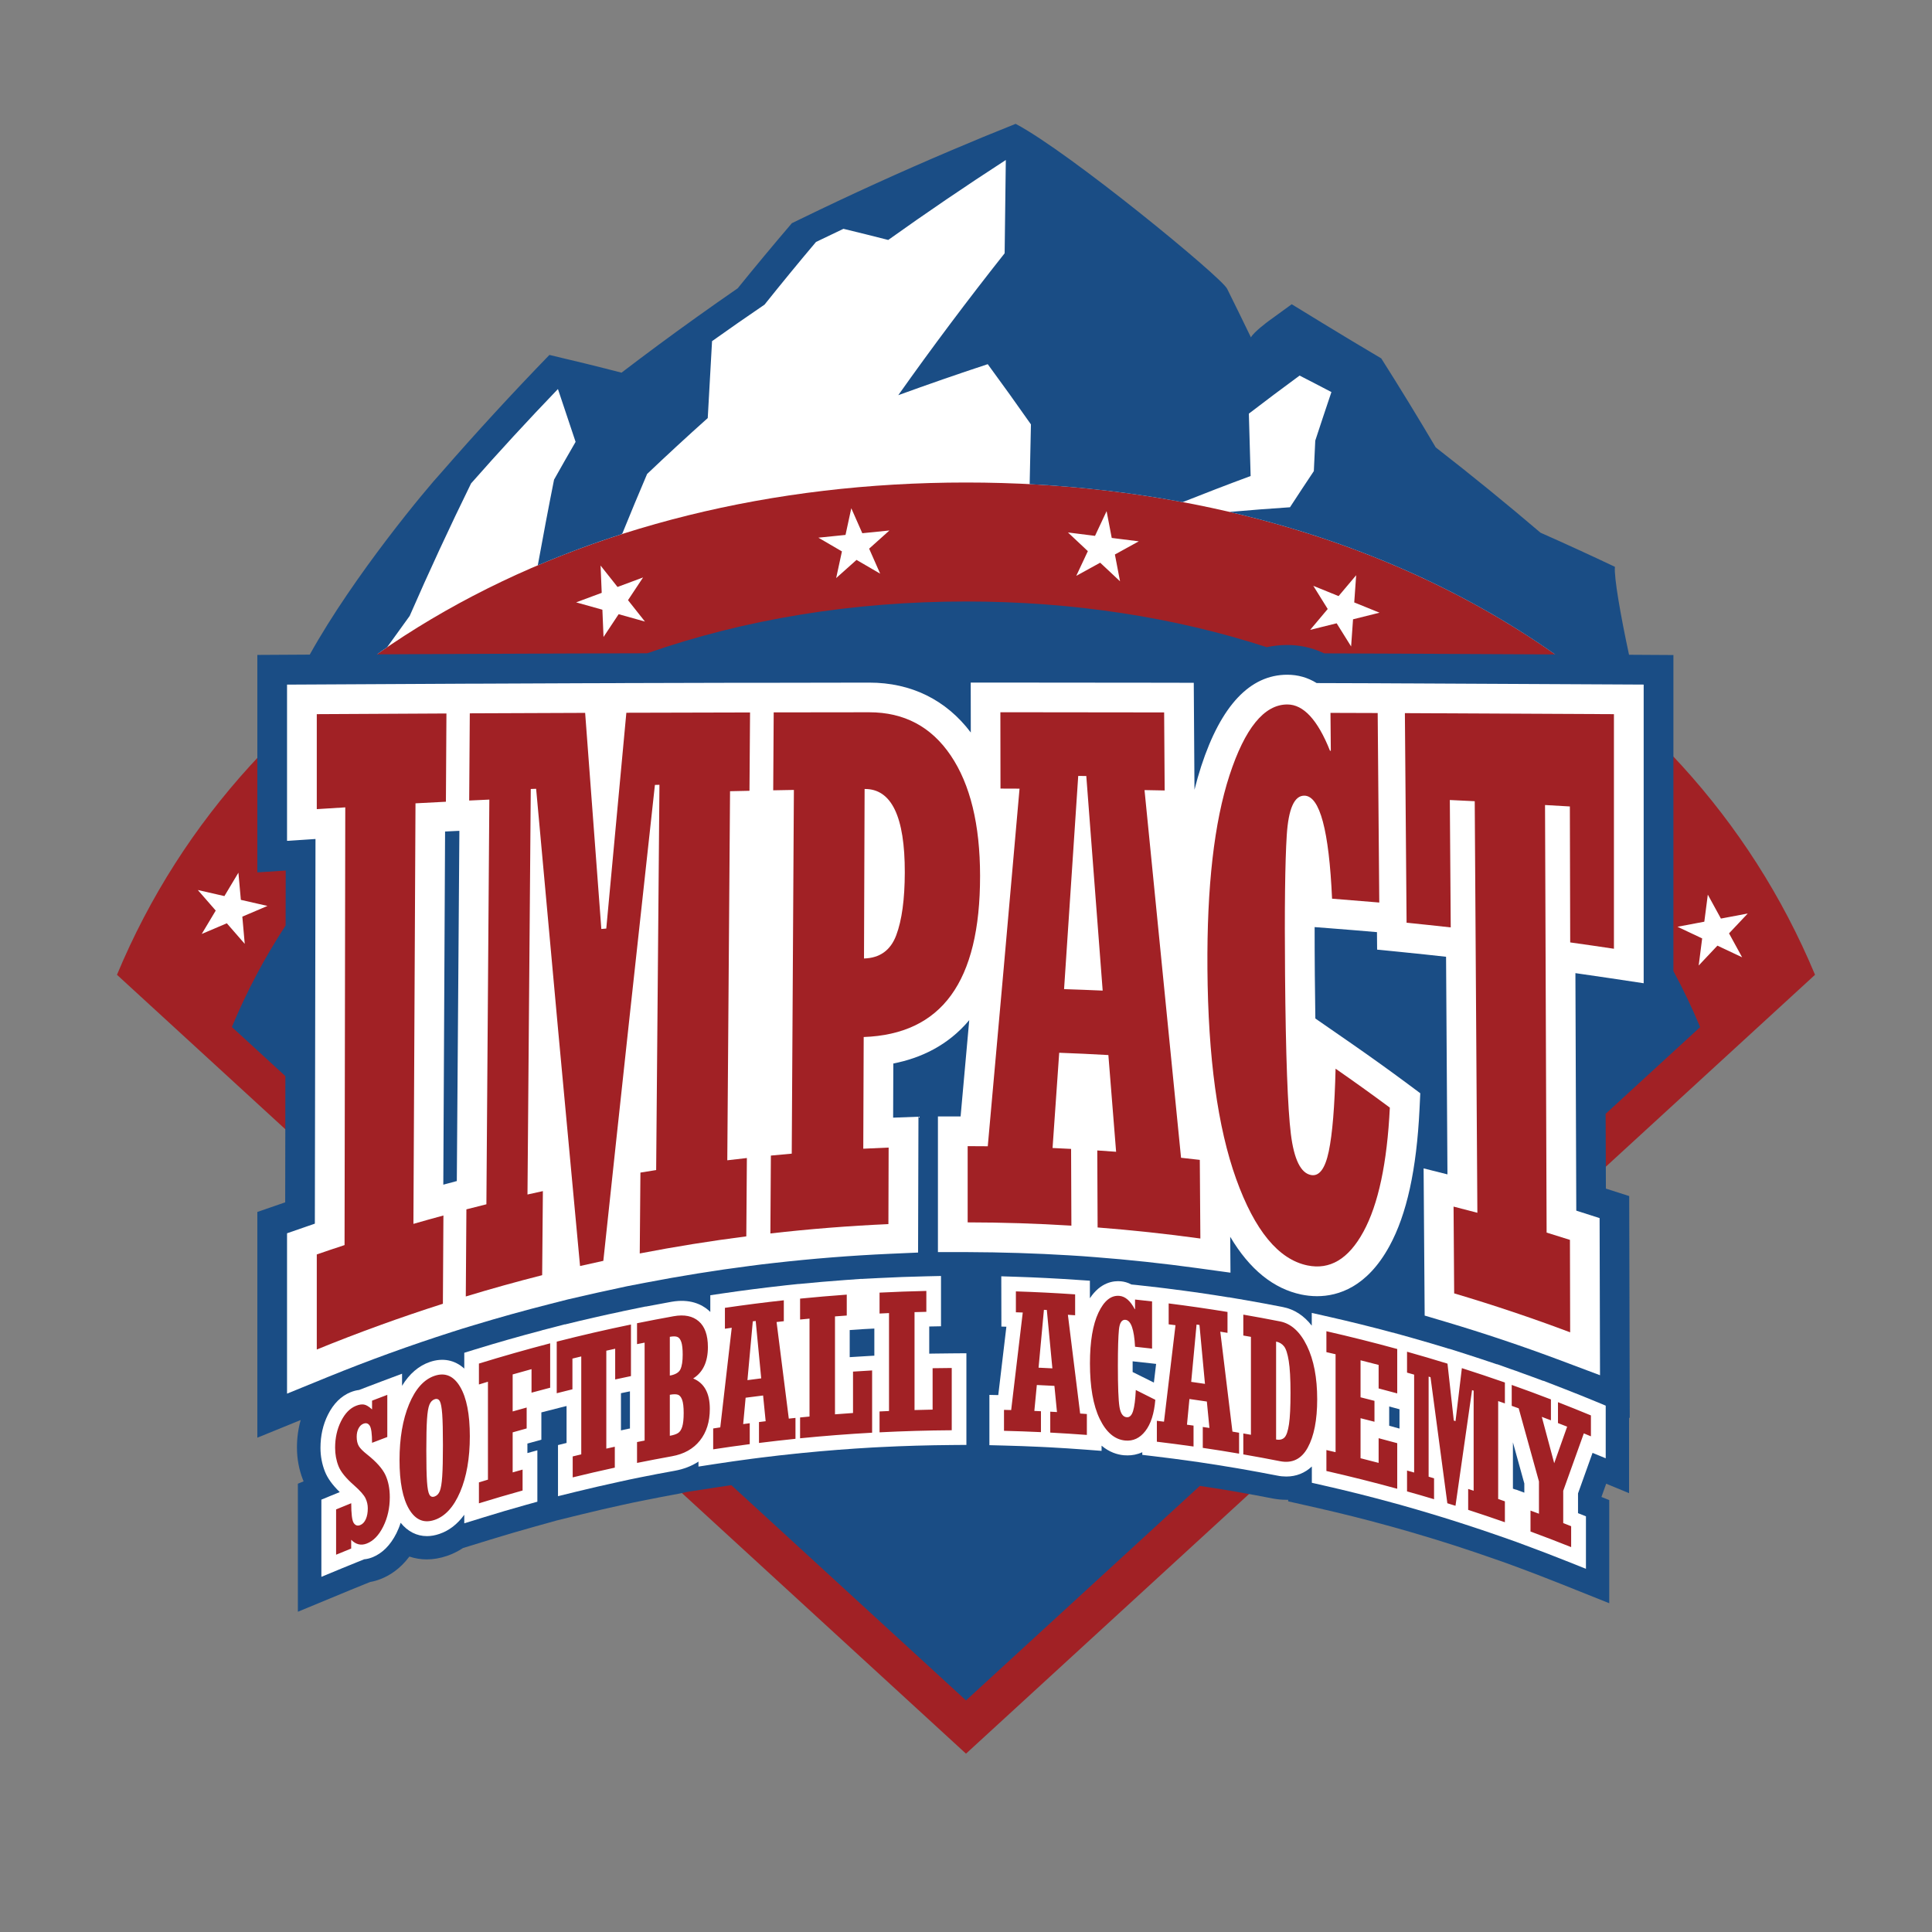
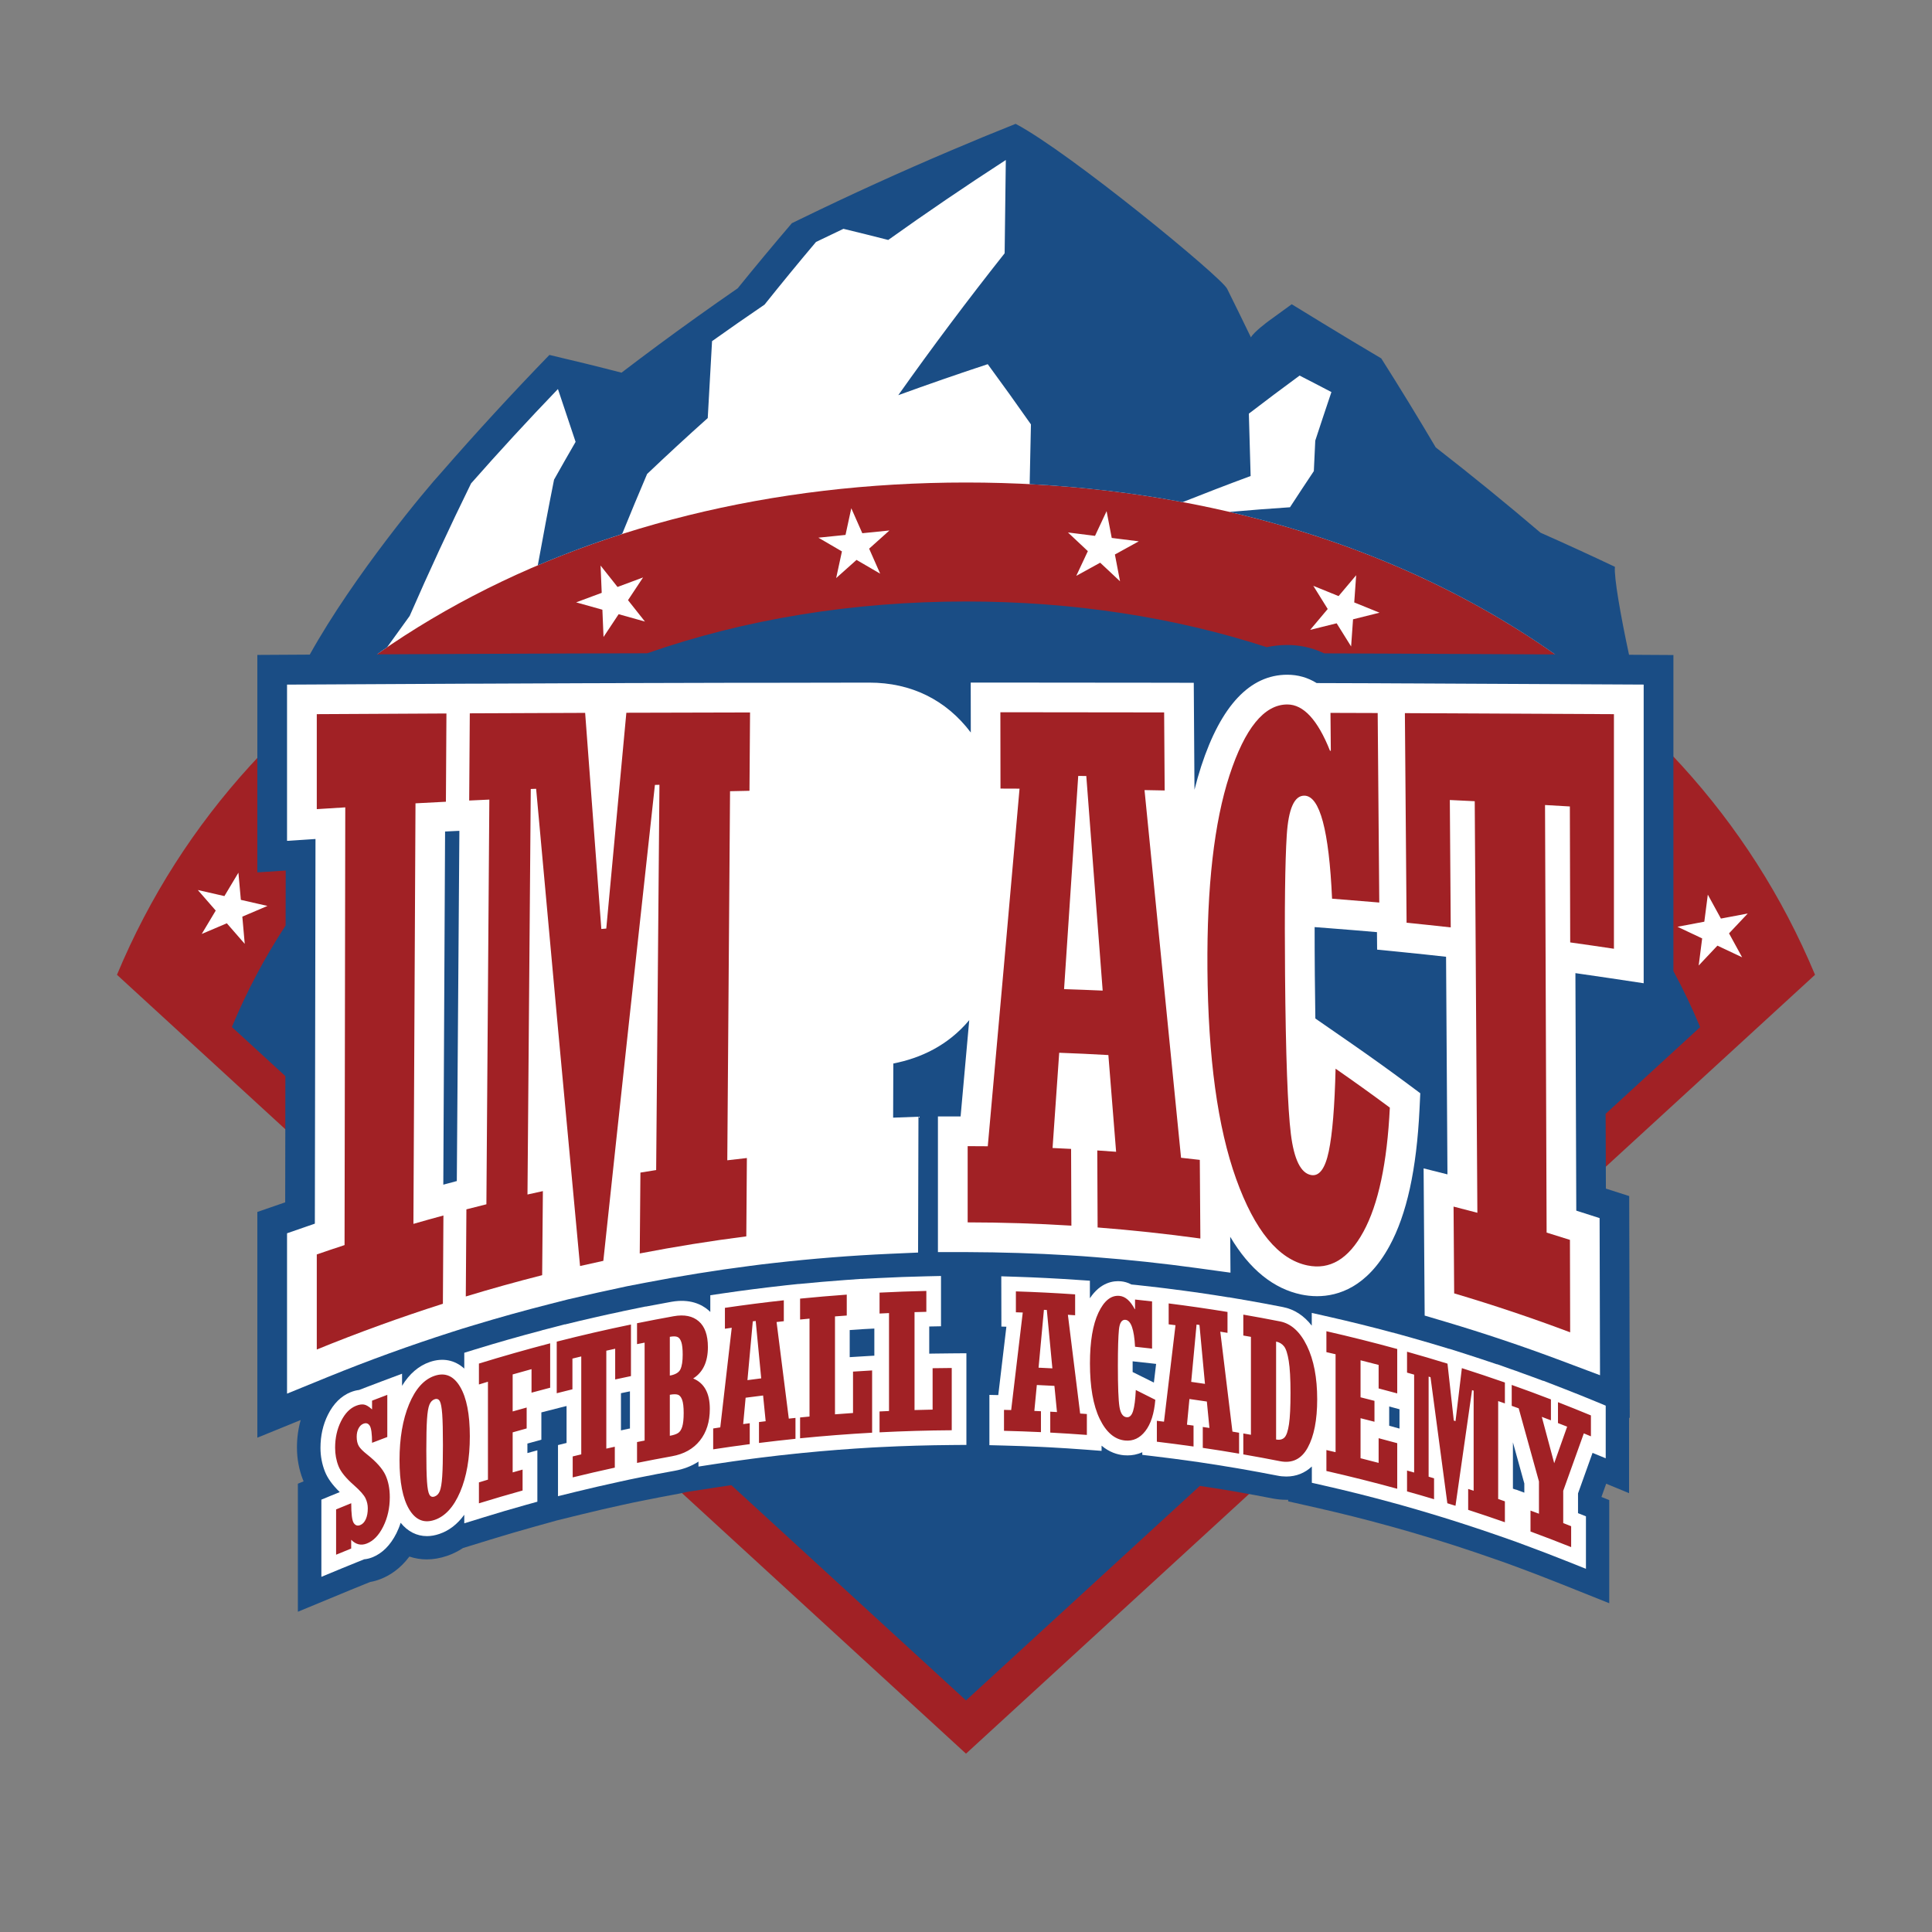
<svg xmlns="http://www.w3.org/2000/svg" id="Layer_1" version="1.1" viewBox="0 0 512 512">
  <rect x="0" y="0" width="512" height="512" fill="#808080" stroke="none" />
  <defs>
    <style>
      .st0 {
        fill: #fff;
      }

      .st1 {
        fill: #1a4d85;
      }

      .st2 {
        fill: #a12125;
      }
    </style>
  </defs>
  <path class="st0" d="M182.24,390.29l-2.51.52c-.28.06-.48.1-.68.14-3.37.61-6.37,1.19-9.21,1.77l-2.97.6-2.86.63c-3.62.79-7.33,1.65-11.01,2.55l-6.82,1.68-6.3,1.75c-3.4.94-7.15,2.04-11.44,3.36l-7.92,2.44-.62.41c-.94.64-1.94,1.12-3.04,1.5-1.3.44-2.56.66-3.74.66-1.05,0-2.06-.16-3-.48l-3.45-1.17-2.17,2.92c-1.5,2.02-3.32,3.46-5.41,4.27-.61.24-1.22.42-1.84.53l-.49.09-1.74.69c-1.33.53-2.66,1.07-3.98,1.62l-7.08,2.93v-23.11l3.12-1.29-2-4.65-.12-.31c-.81-2.07-1.23-4.33-1.23-6.68,0-2.07.27-4.07.8-5.93l2.81-9.87-14.11,5.75v-48.82l7.37-2.55.04-25.17-43.62-40.02c8.53-19.44,20.24-37.18,34.86-52.76l1.35-1.44v-24.28l11.83-.07,1.42-2.55c11.7-21.02,31.07-43.93,34.15-47.27l.09-.11c8.48-9.74,17.39-19.47,26.52-28.96,5.35,1.27,10.8,2.62,16.22,4.02l2.36.61,1.94-1.48c3.26-2.49,6.48-4.92,9.58-7.21,6.92-5.11,13.99-10.16,21.01-15.01l.59-.41.45-.56c4.31-5.33,8.88-10.83,13.59-16.36.44-.21,1.47-.71,1.47-.71,12.96-6.31,26.26-12.37,39.57-18.01,4.66-1.98,9.52-3.99,14.77-6.11,14.58,8.58,48.36,36.35,52.09,40.73,1.16,2.31,4.98,10.09,6.11,12.48l4.28,9.01,4.55-8.63c.47-.55,1.99-1.85,3.3-2.82l3.43-2.49c4.44,2.72,13.18,8.06,19.92,12.04,4.68,7.4,9.29,14.94,13.7,22.43l.48.82.75.58c9.38,7.29,18.66,14.85,27.6,22.47l.55.47.67.29c5.74,2.54,11.4,5.12,16.86,7.69.55,5.78,2.46,15.22,3.73,21.13l.85,3.92,10.8.06v23.93l1.36,1.44c14.78,15.67,26.6,33.52,35.19,53.11l-54.46,49.96.04,11.72,6.19,1.98.11,47.85-.16-.06v19.81l-3.99-1.65-4.67,13,3.41,1.35v16.56l-7.01-2.81c-3.84-1.52-7.31-2.85-10.63-4.08l-3.14-1.15-3.58-1.26c-3.34-1.17-6.57-2.26-9.61-3.24l-3.31-1.05c-.45-.15-.96-.3-1.46-.46l-.66-.2-3.49-1.06c-2.58-.79-5.15-1.52-7.1-2.08l-2.58-.71c-5.95-1.63-12.18-3.19-18.54-4.65l-4.01-.91v-1.41h-5.54c-.88,0-1.75-.08-2.63-.26-2.11-.41-4.23-.82-6.36-1.2l-2.44-.44-73.42,67.36-73.76-67.66Z" />
  <path class="st2" d="M256,127.87c-102.72,0-190.4,47.39-225,130.46l225,206.41,225-206.41c-34.6-83.08-122.28-130.46-225-130.46ZM64.86,250.13l-4.75-5.45-6.65,2.83,3.71-6.2-4.75-5.45,7.05,1.61,3.71-6.2.65,7.2,7.05,1.61-6.66,2.84.64,7.21ZM163.94,162.78l-4,6.03-.3-7.23-6.96-1.95,6.78-2.52-.3-7.23,4.49,5.67,6.77-2.52-3.99,6.02,4.49,5.67-6.97-1.95ZM233.24,152.02l-6.25-3.64-5.4,4.82,1.53-7.07-6.24-3.64,7.19-.73,1.53-7.07,2.92,6.62,7.19-.73-5.38,4.82,2.92,6.62ZM296.84,154.07l-5.28-4.95-6.34,3.49,3.07-6.55-5.27-4.95,7.17.9,3.07-6.55,1.36,7.1,7.17.9-6.33,3.49,1.36,7.1ZM358.57,164.11l-.51,7.21-3.83-6.14-7.02,1.74,4.65-5.53-3.82-6.14,6.7,2.72,4.66-5.53-.51,7.21,6.7,2.72-7.01,1.75ZM455.13,250.61l-4.96,5.26.92-7.18-6.54-3.09,7.11-1.34.93-7.17,3.47,6.34,7.11-1.34-4.96,5.26,3.47,6.34-6.54-3.08Z" />
  <path class="st1" d="M425.58,315.06l-.07-19.89,25.04-22.97c-2.12-5.11-4.49-10.06-7.08-14.86v-83.75l-11.76-.07c-2.22-10.31-4.02-20.62-3.74-23.31-6.52-3.09-13.09-6.1-19.72-9.04-9.02-7.69-18.27-15.23-27.77-22.61-4.66-7.89-9.47-15.76-14.43-23.58-9.46-5.56-23.73-14.35-23.73-14.35l-6.17,4.48s-3.89,2.86-4.64,4.3c-1.24-2.6-5.46-11.2-6.32-12.9-1.54-3.11-41.85-36.23-56.04-43.69-5.74,2.29-11.44,4.63-17.08,7.04-13.53,5.74-26.78,11.78-39.79,18.11-.81.39-1.62.78-2.43,1.18-4.88,5.71-9.67,11.47-14.35,17.25-7.17,4.95-14.22,9.99-21.15,15.11-3.24,2.4-6.45,4.82-9.64,7.25-6.33-1.64-12.7-3.2-19.11-4.7-9.92,10.23-19.48,20.64-28.67,31.19-3.63,3.92-23.06,27.06-34.84,48.23l-13.89.08v57.63l7.52-.49-.03,14.57c-5.51,8.41-10.28,17.39-14.24,26.9l14.18,13.01-.05,33.45-7.38,2.55v59.82l11.49-4.68c-.66,2.31-.99,4.75-.99,7.3,0,2.98.54,5.86,1.59,8.54.05.14.11.28.17.41l-1.52.63v33.93l13.99-5.79c1.31-.54,2.61-1.07,3.91-1.59l1.28-.51c.93-.16,1.84-.42,2.76-.78,2.21-.86,5.09-2.57,7.61-5.95,1.47.49,3.02.75,4.61.75,1.74,0,3.52-.31,5.33-.92,1.52-.51,2.93-1.21,4.26-2.09l7.21-2.22c3.74-1.15,7.54-2.28,11.31-3.32l6.29-1.76,6.68-1.64c3.59-.88,7.25-1.73,10.89-2.52l2.78-.6,2.98-.6c2.99-.61,6.03-1.19,9.05-1.74.68-.13,1.33-.27,1.98-.44l8.68-1.34c1.09-.17,2.18-.33,3.27-.49l62.19,57.05,61.97-56.85c2.81.42,5.65.86,8.44,1.34l1.34.23c3.15.55,6.35,1.14,9.5,1.76,1.22.23,2.42.35,3.59.35.18,0,.36,0,.54,0v.41l7.88,1.78c6.1,1.39,12.28,2.93,18.33,4.6l1.53.42,1.01.28c2.3.65,4.66,1.33,7.01,2.04l3.44,1.04c.7.22,1.4.43,2.11.66l3.28,1.04c3.18,1.03,6.37,2.11,9.49,3.2l3.52,1.23,3.11,1.14c3.51,1.3,7.05,2.66,10.51,4.03l13.87,5.54v-27.33l-2.07-.83,1.26-3.51,6.06,2.5v-20l.18.07-.14-58.8-6.19-1.98ZM380.72,173.27h0s-8.34-.04-8.34-.04l-15.95-.06-5.5-.02c-3.46-1.67-6.85-2.22-9.8-2.22h0c-1.87,0-3.68.2-5.42.58-24.55-7.97-51.47-12.11-79.7-12.11-30.09,0-58.69,4.71-84.51,13.73h-1.82s-18.04.05-18.04.05c-5.82.03-11.65.04-17.47.07h0s-9.74.04-9.74.04l-6.18.03-9.4.04h0c-2.98.03-5.97.04-8.95.05.88-.64,1.77-1.25,2.67-1.86,1.98-2.78,3.98-5.55,6-8.32,5.13-11.75,10.55-23.46,16.27-35.12,7.43-8.44,15.11-16.78,23.02-25.01,1.57,4.66,3.13,9.33,4.68,14-1.93,3.33-3.83,6.67-5.71,10.02-1.51,7.56-2.93,15.13-4.31,22.7,7.16-3.04,14.54-5.79,22.1-8.22.11-.07.21-.15.31-.22,2.13-5.26,4.32-10.52,6.56-15.77,5.26-5,10.61-9.94,16.07-14.82.36-6.79.75-13.58,1.14-20.38,4.59-3.27,9.22-6.49,13.91-9.68,4.46-5.57,9-11.12,13.64-16.61,2.41-1.17,4.83-2.33,7.27-3.48,3.97.96,7.93,1.94,11.87,2.95,10.14-7.24,20.53-14.3,31.16-21.19-.1,8.24-.2,16.48-.31,24.72-9.8,12.38-19.21,24.92-28.19,37.61,7.82-2.84,15.72-5.59,23.71-8.22,3.89,5.29,7.7,10.61,11.45,15.96-.12,5.28-.23,10.56-.34,15.84,13.87.72,27.42,2.31,40.54,4.76,5.96-2.37,11.96-4.68,18.02-6.92-.14-5.51-.3-11.03-.47-16.53,4.43-3.4,8.91-6.76,13.45-10.09,2.83,1.44,5.63,2.91,8.43,4.37-1.45,4.28-2.87,8.58-4.28,12.87-.13,2.69-.25,5.38-.38,8.08-2.12,3.18-4.23,6.37-6.32,9.58-5.36.35-10.69.77-16.03,1.24,32.11,7.47,61.39,20.21,86.29,37.76-10.47-.06-20.93-.11-31.4-.15Z" />
  <g>
    <path class="st0" d="M118.45,313.69l2.6-.67v-.04l-2.6.71Z" />
    <path class="st0" d="M205.03,180.92h1.66s-1.66,0-1.66,0ZM117.48,313.94h0s.97-.25.97-.25l-.97.25Z" />
    <path class="st0" d="M427.76,181.38c-18.28-.11-36.56-.2-54.85-.27h-.57l-7.97-.04-15.44-.05c-2.39-1.48-4.99-2.21-7.79-2.21h0c-9.88,0-17.55,8.16-22.8,24.22-.65,1.99-1.24,4.08-1.79,6.26l-.19-28.34-7.81-.02c-14.47-.03-28.94-.04-43.42-.04h-7.88l.02,13.23c-6.54-8.66-15.8-13.22-26.89-13.22h-.02c-7.89,0-15.78.02-23.66.04h-6.37s-3.1,0-3.1,0c-10.42.02-20.84.05-31.27.08l-3.59.02h0s-7.34.02-7.34.02c-9.6.04-19.19.07-28.79.12-.59,0-1.2,0-1.79,0l-7.79.04c-10.92.05-21.84.11-32.76.17l-7.83.04v41.4l7.54-.49-.17,101.94c-.69.24-1.38.48-2.06.71l-5.31,1.84v42.5l10.85-4.43c10.74-4.37,21.79-8.38,32.83-11.91l2.79-.89,3.18-.96c6.55-1.99,13.25-3.85,19.9-5.54l4.94-1.26,4.91-1.12c2.02-.47,4.05-.92,6.08-1.35l4.7-1.02,4.78-.92c9.16-1.76,18.5-3.27,27.76-4.46l2.96-.38,3.3-.38c10.17-1.16,20.51-1.98,30.74-2.44l7.51-.33.1-36-6.71.25.05-14.35c7.25-1.42,14.48-4.76,20.12-11.49-.76,8.47-1.52,16.98-2.29,25.51h-6.01s0,35.96,0,35.96h7.87c8.98.03,18.07.31,27.04.86l3.45.22,3.38.26c8.9.68,17.91,1.66,26.77,2.87l9.02,1.24-.07-9.51c5.13,8.64,11.46,13.77,18.87,15.31,1.18.24,2.58.43,4.14.43,5.66,0,13.28-2.44,19.19-13.28,4.58-8.38,7.19-20.26,7.97-36.31l.2-4.19-3.37-2.51c-4.75-3.53-9.66-7.05-14.58-10.47l-9.86-6.83c-.06-3.61-.11-7.51-.14-11.68-.04-4.53-.05-8.7-.05-12.54l4.03.31c4.13.32,8.32.66,12.43,1.02h.06s.04,4.64.04,4.64l7.03.7c3.74.38,7.52.77,11.24,1.19l.37,57.67-6.32-1.59.28,39.01,5.59,1.66c10.15,3.02,20.31,6.43,30.21,10.14l10.67,4.01-.11-41.64-5.46-1.75c-.24-.08-.49-.15-.72-.23l-.23-62.94c3.03.43,6.07.87,9.05,1.32l9.04,1.36v-79.15l-7.83-.04ZM121.05,312.98v.04l-2.6.67-.97.26h0s.47-93.59.47-93.59l2.86-.14.93-.04-.68,92.81Z" />
  </g>
  <g>
    <polygon class="st0" points="166.82 378.57 166.82 378.6 165.46 378.87 166.82 378.57" />
    <polygon class="st0" points="165.46 378.87 164.93 378.98 164.93 378.97 165.46 378.87" />
    <path class="st0" d="M228.29,338.91l-4.17.3c-4.14.3-8.34.66-12.48,1.07h0v-.02l-2.34.25-1.15.12h0s-.83.1-.83.1c-5.24.58-10.54,1.26-15.76,2.03l-3.32.49v4.43c-.15-.15-.32-.32-.49-.46-1.76-1.51-4.89-3.12-9.87-2.22-2.24.4-4.5.82-6.76,1.26v-.03l-4.23.87-.46.1-1.49.3v.02c-5.07,1.05-10.18,2.23-15.24,3.48v-.04l-3.12.82-1.75.45-1.18.3v.02c-5.98,1.57-11.99,3.29-17.87,5.1l-2.74.85v4.19c-2.5-2.28-5.68-2.92-9.11-1.76-2.95,1.01-5.43,3.12-7.38,6.32v-3.2l-5.26,1.97c-1.36.51-2.72,1.03-4.08,1.55l-2.02.78c-.73.09-1.49.28-2.26.59-2.51,1.01-4.54,3.01-6.02,5.97-1.31,2.62-1.98,5.57-1.98,8.77,0,2.2.4,4.31,1.17,6.27.69,1.77,1.99,3.58,3.94,5.47-.82.33-1.64.67-2.47,1.01l-2.4.99v20.46l5.38-2.23c1.32-.54,2.65-1.08,3.98-1.62l1.99-.8c.7-.06,1.41-.23,2.12-.51,2.65-1.04,4.81-3.19,6.42-6.39.44-.89.82-1.82,1.12-2.78,1.86,2.32,4.28,3.54,6.97,3.54,1.06,0,2.16-.19,3.29-.58,2.57-.87,4.78-2.57,6.6-5.08v2.27l5.04-1.56c3.79-1.18,7.65-2.31,11.48-3.38l2.85-.79v-13.62l-2.64.73v-2.52c.29-.08.57-.16.85-.23l2.85-.79v-7.24l.18-.04,4.85-1.24c.55-.14,1.1-.28,1.65-.41v9.79l-2.27.56v13.55l4.82-1.19c3.65-.89,7.36-1.75,11.05-2.55l3.07-.67,2.78-.57c3.02-.61,6.11-1.21,9.18-1.75,2.4-.43,4.52-1.25,6.33-2.44v1.32l4.48-.69c3.2-.49,6.43-.95,9.62-1.37l2.43-.31c3.17-.4,6.36-.76,9.5-1.08h.08s1.19-.13,1.19-.13c6.26-.63,12.63-1.12,18.9-1.48h.02l1.96-.1c6.29-.32,12.67-.5,18.95-.55l3.87-.03v-24.29l-3.92.03c-1.7,0-3.4.04-5.11.06l-.82.02v-7.2l3.12-.06v-13.33l-3.98.09c-4.17.09-8.37.25-12.51.46l-3.7.19-.91.05ZM229.2,352.21l2.51-.13v7.19l-.81.04c-1.7.09-3.4.2-5.1.31l-.62.04v-7.18l3.11-.22.91-.05ZM166.94,378.57l-.12.03-1.36.27-.53.12-.37.08v-9.86c.79-.17,1.58-.33,2.38-.49v9.86Z" />
    <path class="st0" d="M307.65,341.25l1.57.19h0s-1.57-.19-1.57-.19Z" />
    <polygon class="st0" points="307.65 341.25 305.81 341.04 305.81 341.02 307.65 341.25" />
    <path class="st0" d="M374.18,354.54h0c-.08-.02-.16-.04-.24-.06l.24.06Z" />
    <g>
      <path class="st0" d="M423.1,371.5c-2.71-1.12-5.46-2.23-8.21-3.3l-5.9-2.29v.04c-2.09-.78-4.18-1.55-6.27-2.29v-.02l-2.08-.73-.53-.18-3.38-1.21v.04c-2.7-.92-5.42-1.81-8.12-2.68l-4.49-1.43v.03c-3.28-1.01-6.63-2-9.94-2.93-.08-.03-.16-.05-.24-.07l-2.62-.73c-.77-.22-1.55-.42-2.33-.62-5.49-1.49-11.06-2.86-16.6-4.12l-4.76-1.08v3.38c-2.08-2.68-4.64-4.34-7.65-4.93-3.25-.64-6.55-1.25-9.82-1.82l-.95-.16v-.02l-.97-.15-.27-.04-2.36-.41v.03c-5.11-.84-10.28-1.58-15.4-2.22l-.98-.13-1.57-.19-1.84-.22h-.04c-1.51-.18-3.03-.35-4.54-.51l-1.4-.14c-.99-.53-1.94-.76-2.75-.84-1.97-.2-5.44.23-8.26,4.49v-4.65l-3.63-.24c-5.24-.36-10.57-.63-15.83-.8l-4.02-.13.03,13.32,1.32.04-2.15,18.12-2.35-.05v13.32l3.8.1c3.23.08,6.49.2,9.68.35l2.45.12c3.19.17,6.43.38,9.61.62l4.19.32v-1.38c2.04,1.74,4.16,2.37,5.86,2.54.32.03.67.04,1.03.04,1.19,0,2.53-.21,3.9-.84v.7l3.43.41c3.21.38,6.45.8,9.63,1.25l2.43.35c3.17.48,6.38.98,9.54,1.52l1.11.19c3.19.56,6.44,1.15,9.64,1.78.82.17,1.62.24,2.39.24,2.6,0,4.9-.91,6.76-2.66v4.32l3.03.69c6.2,1.4,12.46,2.97,18.6,4.66l1.88.51.69.2c2.34.66,4.73,1.35,7.11,2.07l3.49,1.06c.71.22,1.42.44,2.14.67l3.32,1.06c3.22,1.04,6.46,2.13,9.64,3.24l4.18,1.47h0s2.55.95,2.55.95c3.56,1.31,7.16,2.69,10.67,4.09l5.34,2.13v-13.91l-2.1-.84v-5.23l3.85-10.75,3.49,1.44v-13.95l-2.4-1ZM305.79,366.4c-1.02-.51-2.03-1.02-3.05-1.52l-2.58-1.28v-2.84l.25.03c1.49.16,2.98.32,4.47.49l1.5.17-.59,4.95ZM370.88,378.59c-.91-.26-1.82-.49-2.73-.75v-5.11c.37.1.74.2,1.11.3l1.62.44v5.12ZM403.95,395.57l-2.24-.83v.04l-.77-.27v-12.27c1.01,3.63,2.02,7.26,3.02,10.9v2.43Z" />
-       <path class="st0" d="M371.32,353.75c-.77-.22-1.55-.42-2.33-.62v-.04l2.33.66Z" />
+       <path class="st0" d="M371.32,353.75c-.77-.22-1.55-.42-2.33-.62v-.04Z" />
    </g>
  </g>
  <g>
    <path class="st2" d="M83.95,357.61v-25.17c2.45-.85,4.9-1.67,7.36-2.48.06-38.67.13-77.33.19-116-2.52.15-5.04.31-7.55.47v-25.17c11.45-.07,22.91-.13,34.36-.18-.05,7.8-.09,15.59-.14,23.39-2.69.14-5.38.28-8.06.42-.18,37.15-.37,74.3-.55,111.45,2.64-.76,5.29-1.5,7.95-2.22-.05,7.8-.09,15.59-.14,23.39-11.25,3.59-22.4,7.63-33.41,12.12Z" />
    <path class="st2" d="M123.44,343.6c.05-7.7.1-15.4.16-23.11,1.76-.46,3.53-.9,5.3-1.34.26-35.75.52-71.5.78-107.25-1.78.08-3.56.17-5.34.25.05-7.7.1-15.41.16-23.11,10.19-.05,20.38-.09,30.57-.12,1.43,19.23,2.86,38.31,4.29,57.27.44-.04.87-.08,1.31-.11,1.78-19.2,3.55-38.26,5.32-57.19,10.93-.03,21.85-.06,32.78-.08-.05,6.92-.1,13.84-.15,20.76-1.72.04-3.43.07-5.15.11-.24,32.6-.48,65.21-.73,97.81,1.73-.21,3.46-.41,5.19-.6-.05,6.92-.1,13.84-.15,20.76-9.45,1.21-18.87,2.72-28.24,4.53.06-7.14.12-14.28.18-21.43,1.39-.23,2.78-.45,4.17-.67.29-34.03.58-68.07.87-102.1-.4.01-.8.02-1.2.03-4.54,41.32-9.11,83.31-13.67,126.13-2.06.44-4.12.9-6.17,1.37-3.88-41.33-7.75-83.44-11.64-126.47-.47.02-.95.04-1.42.05-.29,35.82-.58,71.64-.87,107.47,1.36-.31,2.72-.61,4.08-.9-.06,7.43-.12,14.85-.19,22.28-6.78,1.72-13.53,3.6-20.24,5.64Z" />
-     <path class="st2" d="M204.16,326.89c.04-6.88.09-13.76.13-20.65,1.84-.18,3.69-.35,5.53-.51.19-32.13.38-64.26.57-96.39-1.83.03-3.65.06-5.48.1.04-6.88.09-13.76.13-20.65,8.44-.01,16.87-.03,25.31-.03,9.26,0,16.45,3.82,21.61,11.46,5.16,7.64,7.76,18.27,7.77,31.88.03,28.21-10.26,41.98-30.84,42.72-.04,9.87-.07,19.73-.11,29.6,2.24-.11,4.48-.21,6.72-.3-.02,6.76-.04,13.52-.06,20.28-10.45.47-20.88,1.29-31.29,2.48ZM229.13,209.09c-.05,14.97-.11,29.95-.16,44.92,4.19-.12,7.04-2.16,8.54-6.15,1.5-3.99,2.25-9.52,2.27-16.62.03-14.82-3.52-22.21-10.64-22.15Z" />
    <path class="st2" d="M256.44,323.95c0-6.74,0-13.48,0-20.21,1.78,0,3.56.01,5.33.03,2.85-31.57,5.65-63.14,8.42-94.77-1.68,0-3.37-.02-5.05-.02,0-6.74-.02-13.49-.03-20.23,14.47,0,28.94.02,43.4.05.05,6.89.09,13.79.14,20.68-1.78-.03-3.56-.07-5.34-.1,3.2,32.23,6.43,64.69,9.68,97.44,1.66.18,3.32.37,4.97.56.05,6.95.1,13.9.15,20.84-9.05-1.25-18.13-2.22-27.23-2.93-.03-6.8-.06-13.61-.09-20.41,1.66.11,3.33.23,4.99.35-.68-8.56-1.37-17.1-2.05-25.63-4.34-.25-8.68-.45-13.03-.61-.58,8.42-1.17,16.83-1.76,25.24,1.64.07,3.27.15,4.91.24.03,6.78.05,13.56.08,20.34-9.16-.57-18.33-.86-27.51-.87ZM282,262.13c3.41.11,6.82.24,10.22.39-1.46-19-2.9-37.96-4.34-56.87-.71,0-1.42-.01-2.14-.02-1.24,18.87-2.49,37.7-3.75,56.5Z" />
    <path class="st2" d="M353.95,283.22c4.8,3.33,9.59,6.76,14.37,10.31-.71,14.66-3.05,25.66-7.01,32.91-3.97,7.27-8.9,10.13-14.83,8.91-7.68-1.59-13.99-9.28-18.89-22.93-4.9-13.67-7.43-32.09-7.61-55.67-.16-21.82,1.79-38.84,5.85-51.28,4.06-12.43,9.16-18.78,15.32-18.78,4.26,0,8.03,4.03,11.31,12.26.07,0,.15,0,.22,0-.03-3.34-.06-6.69-.09-10.03,4.17.01,8.34.03,12.51.04.14,16.74.28,33.48.42,50.22-4.17-.36-8.34-.7-12.51-1.02-.81-18.1-3.24-27.18-7.29-27.3-2.7-.09-4.27,3.43-4.72,10.51-.45,7.09-.6,19.4-.45,36.93.18,21.39.7,35.45,1.54,42.22.84,6.77,2.64,10.4,5.38,10.88,2.16.38,3.71-1.71,4.67-6.3.96-4.59,1.56-11.89,1.8-21.88Z" />
    <path class="st2" d="M385.37,342.74l-.16-22.98c2.11.53,4.21,1.08,6.31,1.64-.23-36.36-.46-72.71-.7-109.07-2.2-.11-4.4-.22-6.6-.32.08,11.25.16,22.51.24,33.76-3.9-.43-7.8-.85-11.7-1.24-.15-18.51-.3-37.03-.45-55.54,18.47.07,36.94.17,55.4.27v62.17c-3.86-.58-7.72-1.14-11.59-1.68-.03-12.01-.06-24.02-.09-36.03-2.19-.13-4.39-.26-6.58-.38.14,37.77.28,75.54.42,113.31,2.06.63,4.13,1.27,6.18,1.93.02,8.17.04,16.33.06,24.5-10.15-3.82-20.4-7.26-30.74-10.32Z" />
  </g>
  <path class="st2" d="M89.07,412.03v-12.02c1.34-.55,2.67-1.1,4.01-1.64,0,2.82.22,4.56.65,5.22.44.67,1.01.86,1.72.58.64-.25,1.13-.77,1.49-1.56.36-.79.53-1.76.53-2.9,0-.92-.2-1.81-.61-2.66-.41-.85-1.41-2-3.02-3.42-2.16-1.89-3.54-3.58-4.14-5.11-.6-1.52-.89-3.14-.89-4.86,0-2.59.52-4.93,1.57-7.02,1.04-2.09,2.37-3.45,3.98-4.09.8-.32,1.5-.43,2.1-.33.6.1,1.31.53,2.14,1.29v-2.32c1.35-.52,2.69-1.03,4.04-1.54v11.17c-1.35.51-2.7,1.02-4.04,1.54,0-2.35-.2-3.85-.6-4.51-.4-.65-.97-.83-1.71-.54-.54.21-.96.63-1.28,1.25-.32.62-.48,1.35-.48,2.19,0,1.03.19,1.85.56,2.48.37.62,1.11,1.36,2.2,2.22,2.47,1.96,4.09,3.79,4.86,5.46.77,1.67,1.15,3.62,1.15,5.85,0,2.87-.58,5.46-1.74,7.79-1.16,2.33-2.61,3.82-4.35,4.5-1.53.6-2.9.27-4.14-.99v2.32c-1.34.54-2.68,1.08-4.01,1.64ZM115.17,402.79c-2.81.96-5.05.02-6.75-2.83-1.69-2.85-2.54-7.18-2.54-13,0-5.8.84-10.74,2.52-14.8,1.68-4.06,3.93-6.59,6.76-7.55,2.82-.96,5.09.03,6.79,2.93,1.71,2.9,2.56,7.27,2.56,13.09,0,5.82-.86,10.73-2.56,14.73-1.71,4.01-3.97,6.48-6.79,7.44ZM115.17,396.59c.62-.21,1.08-.69,1.38-1.43.3-.75.52-2.04.64-3.88.13-1.84.19-4.61.19-8.32s-.06-6.44-.19-8.2c-.13-1.75-.34-2.9-.64-3.44-.3-.54-.76-.71-1.38-.5-.6.21-1.06.68-1.37,1.44-.31.75-.52,2.04-.64,3.88-.12,1.84-.18,4.61-.18,8.32,0,3.71.06,6.44.18,8.2.12,1.75.33,2.9.64,3.44.31.54.76.7,1.37.5ZM126.92,398.39v-5.54c.8-.25,1.59-.49,2.39-.73v-25.95c-.8.24-1.59.48-2.39.73v-5.54c6.26-1.93,12.56-3.72,18.88-5.37v11.77c-1.65.43-3.29.87-4.94,1.31,0-2.08,0-4.15,0-6.23-1.67.45-3.34.92-5,1.4v9.81c1.24-.35,2.47-.7,3.71-1.04v5.54c-1.24.34-2.47.69-3.71,1.04v10.61c.88-.25,1.75-.5,2.63-.74v5.54c-3.87,1.08-7.73,2.21-11.58,3.4ZM151.77,391.51v-5.54c.75-.18,1.51-.37,2.27-.55v-25.95c-.78.19-1.56.38-2.34.57v8.14c-1.39.34-2.77.69-4.16,1.04,0-4.56,0-9.11,0-13.67,6.53-1.67,13.09-3.18,19.67-4.54v13.67c-1.4.29-2.79.58-4.18.89v-8.14c-.78.17-1.57.34-2.35.52v25.95c.75-.17,1.5-.33,2.25-.5v5.54c-3.73.81-7.44,1.67-11.15,2.58ZM168.82,387.7v-5.54c.67-.14,1.34-.27,2.01-.4,0-8.65,0-17.3,0-25.95-.67.13-1.34.27-2.01.4v-5.54c3.23-.66,6.47-1.27,9.72-1.86,2.82-.5,5.03-.05,6.64,1.35,1.61,1.39,2.42,3.67,2.42,6.83,0,3.91-1.3,6.67-3.9,8.32,2.94,1.21,4.41,3.91,4.41,8.05,0,3.42-.88,6.22-2.64,8.42-1.76,2.2-4.22,3.57-7.39,4.14-3.09.56-6.19,1.15-9.27,1.77ZM177.51,354.28v10.27c1.47-.27,2.41-.82,2.81-1.67.4-.85.6-2.14.6-3.88,0-1.51-.12-2.63-.37-3.36-.25-.73-.6-1.18-1.06-1.35-.46-.17-1.11-.18-1.97-.02ZM177.51,369.63v10.87c.94-.17,1.66-.4,2.15-.71.5-.3.87-.86,1.13-1.67.26-.81.39-2.03.39-3.66,0-1.61-.14-2.79-.42-3.53-.28-.74-.66-1.18-1.14-1.33-.48-.15-1.19-.14-2.11.03ZM189,384.1v-5.54c.63-.1,1.26-.19,1.88-.29,1.01-8.8,2.03-17.6,3.04-26.4-.6.09-1.21.17-1.81.26v-5.54c5.19-.76,10.4-1.43,15.61-2,0,1.85,0,3.69,0,5.54-.64.07-1.28.14-1.92.22,1.08,8.53,2.16,17.06,3.24,25.6.59-.06,1.18-.12,1.77-.19v5.54c-3.23.33-6.45.7-9.67,1.1v-5.54c.59-.07,1.18-.15,1.77-.22-.23-2.27-.45-4.54-.68-6.82-1.54.19-3.09.39-4.63.59-.22,2.33-.44,4.66-.65,6.99.58-.08,1.16-.16,1.74-.23,0,1.85,0,3.69,0,5.54-3.24.42-6.47.89-9.7,1.38ZM198.09,365.75c1.21-.16,2.43-.32,3.64-.47-.49-5.07-.97-10.14-1.46-15.21-.26.03-.51.07-.77.1-.47,5.19-.94,10.39-1.42,15.58ZM212.03,381.18c0-1.85,0-3.69,0-5.54.83-.08,1.67-.16,2.5-.24,0-8.65,0-17.3,0-25.95-.83.08-1.67.16-2.5.24,0-1.85,0-3.69,0-5.54,4.12-.41,8.24-.76,12.37-1.06v5.54c-1.04.07-2.08.15-3.12.23v25.95c1.59-.12,3.19-.24,4.78-.35,0-3.66,0-7.31,0-10.97,1.69-.11,3.37-.22,5.06-.31v16.5c-6.37.35-12.74.85-19.09,1.48ZM233.09,379.59v-5.54c.84-.04,1.67-.08,2.51-.12v-25.95c-.84.04-1.67.08-2.51.12v-5.54c4.13-.21,8.27-.36,12.4-.45v5.54c-1.04.02-2.08.05-3.13.08v25.95c1.6-.05,3.19-.09,4.79-.12v-10.97c1.69-.03,3.38-.05,5.07-.06v16.5c-6.38.04-12.76.23-19.13.55ZM266.07,379.17v-5.54c.63.02,1.27.03,1.9.05,1.02-8.62,2.04-17.24,3.07-25.85-.61-.02-1.21-.04-1.82-.06v-5.54c5.24.17,10.47.43,15.7.79v5.54c-.64-.04-1.28-.09-1.92-.13,1.08,8.72,2.17,17.44,3.25,26.17.59.04,1.19.09,1.78.13v5.54c-3.23-.24-6.47-.45-9.7-.62v-5.54c.59.03,1.19.06,1.78.1-.23-2.31-.46-4.63-.68-6.94-1.55-.09-3.1-.16-4.66-.23-.22,2.29-.44,4.58-.66,6.87.58.03,1.17.05,1.75.08v5.54c-3.26-.15-6.51-.27-9.77-.35ZM275.23,362.45c1.22.06,2.44.12,3.66.18-.49-5.16-.98-10.32-1.47-15.47-.26-.01-.51-.03-.77-.04-.47,5.11-.95,10.22-1.42,15.33ZM301.01,368.37c1.72.85,3.44,1.71,5.16,2.59-.3,3.64-1.18,6.4-2.64,8.28-1.46,1.89-3.25,2.72-5.38,2.51-2.76-.27-5-2.18-6.72-5.74-1.72-3.56-2.58-8.45-2.58-14.7,0-5.78.75-10.27,2.25-13.44,1.5-3.17,3.36-4.66,5.58-4.45,1.54.15,2.88,1.32,4.04,3.52.03,0,.05,0,.08,0v-2.55c1.5.16,3.01.32,4.51.5v12.51c-1.5-.17-3.01-.34-4.51-.5-.24-4.61-1.08-6.99-2.54-7.13-.97-.1-1.55.77-1.73,2.59-.18,1.82-.28,5-.28,9.54,0,5.53.14,9.17.42,10.92.28,1.75.92,2.67,1.9,2.76.78.08,1.34-.47,1.71-1.65.36-1.18.6-3.03.72-5.57ZM306.58,382.07v-5.54c.63.07,1.26.15,1.89.23,1.02-8.53,2.03-17.05,3.05-25.57-.6-.08-1.21-.16-1.81-.23v-5.54c5.21.66,10.4,1.41,15.59,2.26,0,1.85,0,3.69,0,5.54-.64-.1-1.27-.21-1.91-.31,1.07,8.82,2.15,17.65,3.22,26.48.59.1,1.17.2,1.76.3,0,1.85,0,3.69,0,5.54-3.2-.55-6.41-1.06-9.62-1.53,0-1.85,0-3.69,0-5.54.59.09,1.18.17,1.76.26-.23-2.33-.45-4.67-.68-7-1.54-.23-3.08-.45-4.62-.67-.22,2.27-.43,4.54-.65,6.81.58.08,1.16.16,1.74.24v5.54c-3.23-.46-6.47-.88-9.71-1.27ZM315.69,366.21c1.21.17,2.43.35,3.64.53-.49-5.2-.97-10.41-1.46-15.61-.26-.04-.51-.07-.77-.11-.47,5.06-.94,10.13-1.42,15.2ZM329.49,385.42v-5.54c.67.12,1.34.23,2.02.35v-25.95c-.67-.12-1.34-.24-2.02-.35v-5.54c3.25.56,6.49,1.16,9.73,1.8,2.95.58,5.33,2.75,7.14,6.48,1.81,3.73,2.71,8.45,2.71,14.15,0,5.51-.84,9.78-2.51,12.82-1.67,3.04-4.12,4.22-7.34,3.59-3.24-.64-6.48-1.24-9.73-1.8ZM338.18,355.53v25.95c.95.18,1.69,0,2.22-.53.53-.54.93-1.72,1.2-3.54.27-1.83.4-4.59.4-8.3,0-3.73-.16-6.55-.47-8.46-.31-1.92-.73-3.21-1.26-3.87-.53-.66-1.23-1.08-2.1-1.25ZM351.51,389.82v-5.54c.81.18,1.62.37,2.43.56v-25.95c-.81-.19-1.62-.37-2.43-.56v-5.54c6.28,1.43,12.54,3,18.77,4.71,0,3.92,0,7.84,0,11.77-1.64-.45-3.29-.89-4.93-1.32v-6.23c-1.59-.42-3.19-.83-4.79-1.23v9.81c1.23.31,2.46.62,3.69.94v5.54c-1.23-.32-2.46-.63-3.69-.94v10.61c1.6.4,3.2.81,4.79,1.23v-6.54c1.65.43,3.29.87,4.93,1.32,0,4.03,0,8.05,0,12.08-6.23-1.71-12.49-3.28-18.77-4.71ZM372.88,395.25v-5.54c.63.18,1.26.35,1.88.53v-25.95c-.63-.18-1.26-.36-1.88-.53v-5.54c3.58,1.01,7.16,2.06,10.72,3.16.56,5.03,1.12,10.06,1.67,15.09.15.05.31.1.46.14.56-4.68,1.12-9.36,1.68-14.04,3.81,1.22,7.61,2.49,11.4,3.81v5.54c-.59-.21-1.19-.41-1.78-.62,0,8.65,0,17.3,0,25.95.59.21,1.19.41,1.78.62v5.54c-3.23-1.13-6.47-2.22-9.73-3.28,0-1.85,0-3.69,0-5.54.48.16.96.31,1.45.47v-26.52c-.14-.05-.28-.09-.42-.14-1.46,10.21-2.92,20.43-4.39,30.65-.72-.23-1.44-.45-2.16-.67-1.49-11.14-2.97-22.28-4.46-33.41-.17-.05-.33-.1-.5-.15,0,8.84,0,17.68,0,26.52.48.14.96.28,1.44.43v5.54c-2.39-.72-4.78-1.41-7.18-2.08ZM405.6,405.86c0-1.85,0-3.69,0-5.54.75.28,1.49.55,2.24.83v-8.55c-1.79-6.47-3.58-12.93-5.37-19.38-.62-.22-1.23-.44-1.85-.66v-5.54c3.47,1.23,6.94,2.51,10.39,3.84v5.54c-.8-.31-1.61-.62-2.42-.92,1.1,4.09,2.2,8.19,3.29,12.29,1.14-3.24,2.29-6.47,3.43-9.69-.81-.32-1.62-.64-2.43-.95v-5.54c2.92,1.14,5.83,2.31,8.73,3.51v5.54c-.63-.26-1.26-.52-1.88-.78-1.82,5.06-3.64,10.13-5.46,15.22v8.55c.7.27,1.4.55,2.1.83v5.54c-3.57-1.43-7.16-2.8-10.76-4.13Z" />
</svg>